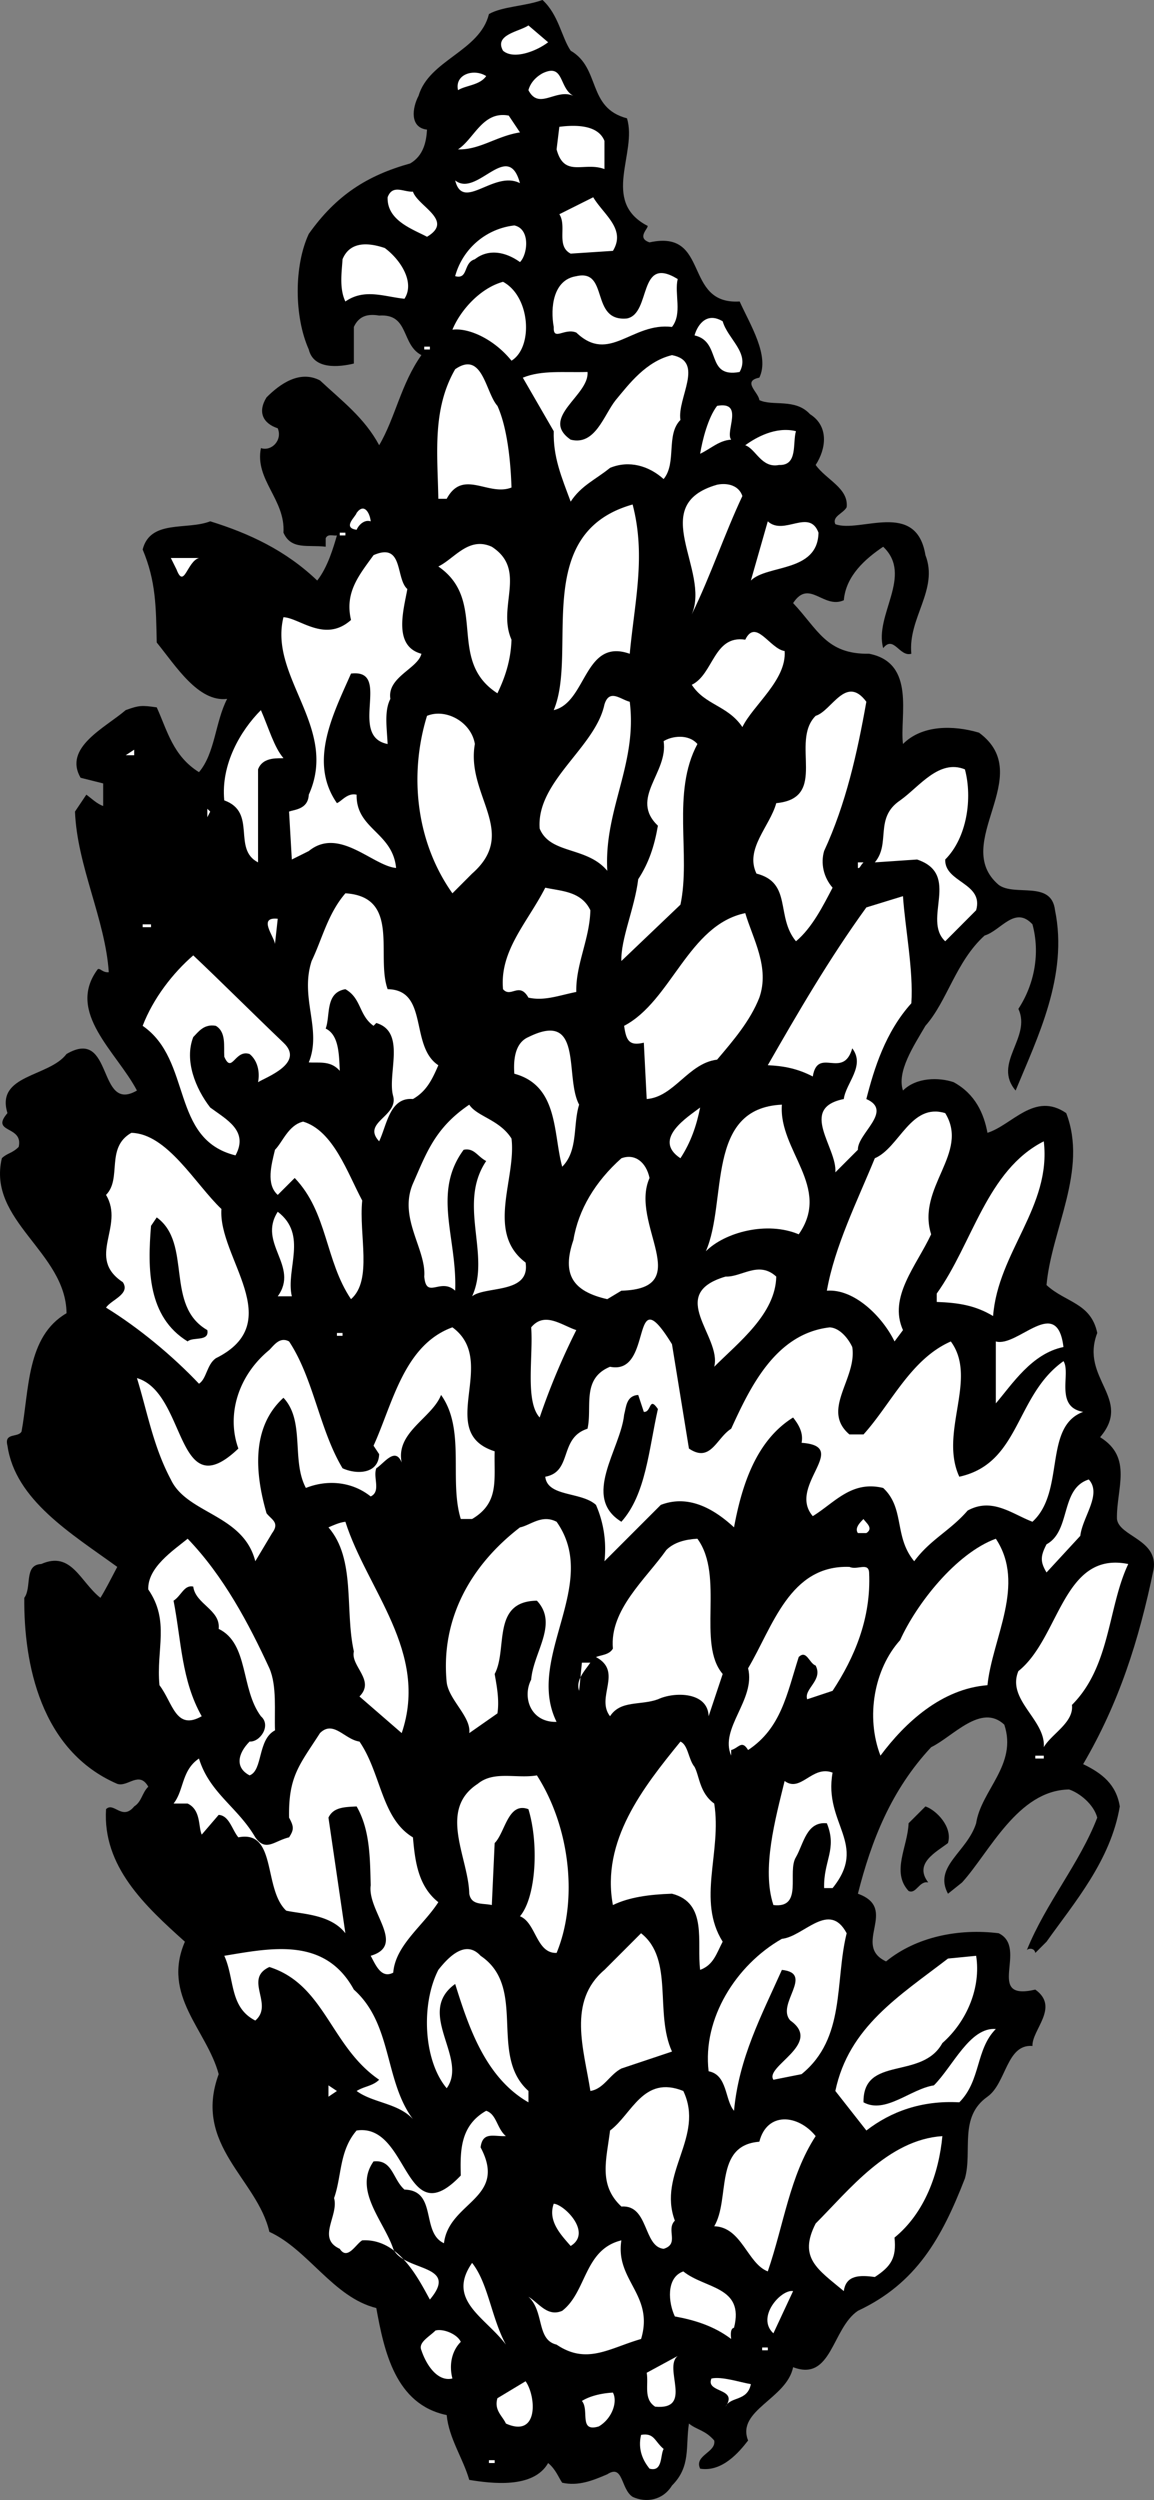
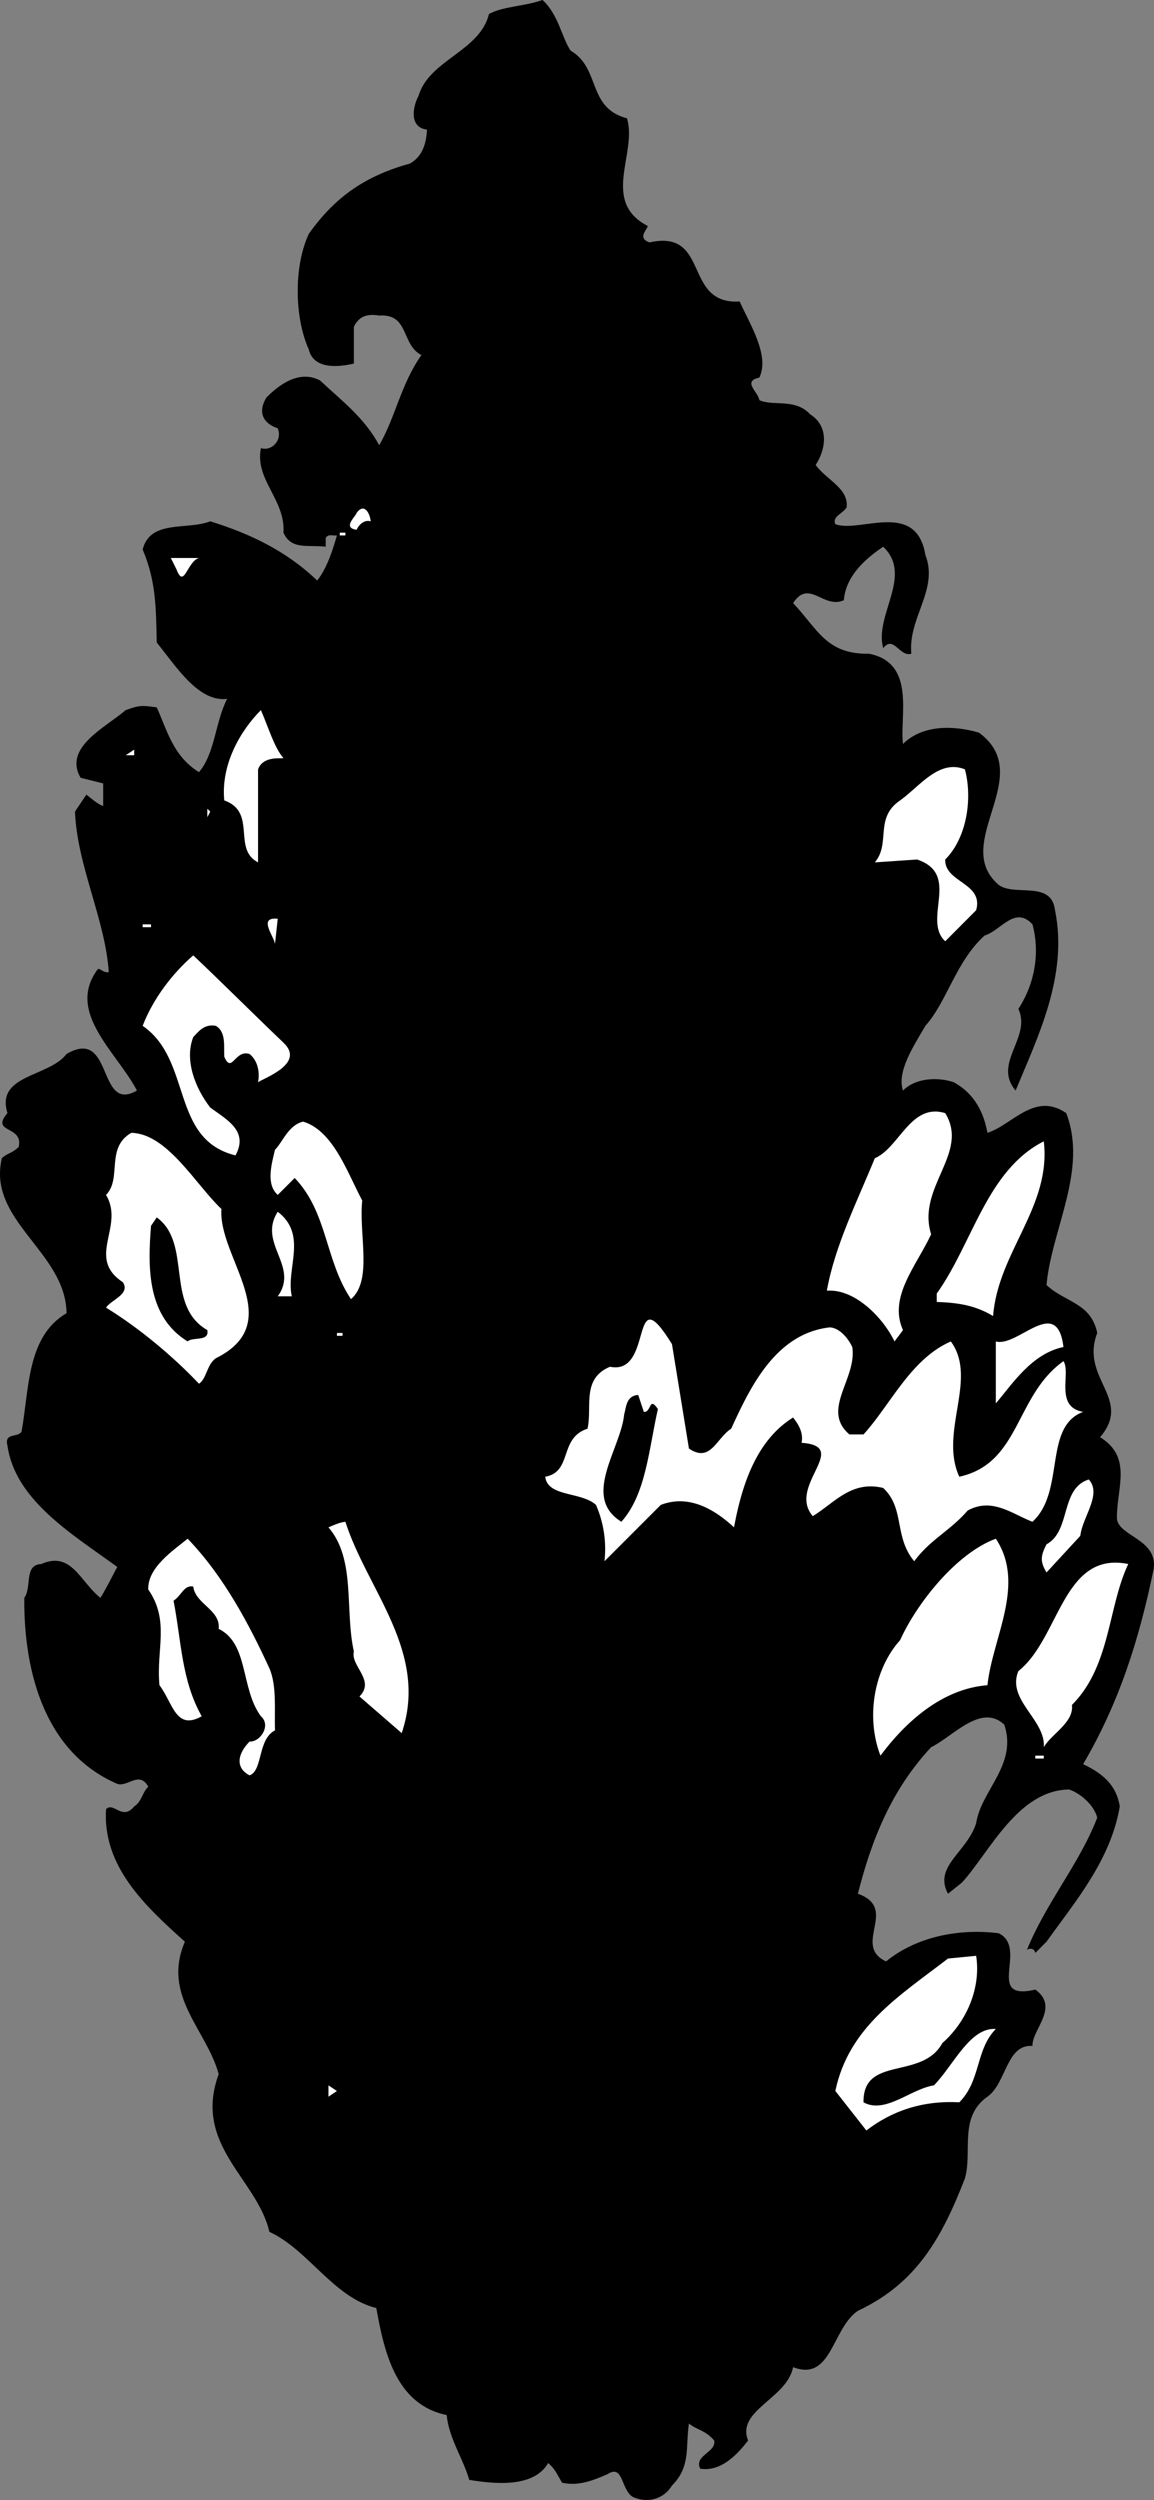
<svg xmlns="http://www.w3.org/2000/svg" width="40.98" height="88.713">
  <rect width="100%" height="100%" fill="#808080" stroke="none" />
  <path d="M38.465 62.602c.675.324 1.175.722 1.3 1.5-.324 1.925-1.625 3.425-2.601 4.8l-.399.399c-.027-.176-.226-.176-.3-.102.675-1.672 1.875-3.074 2.5-4.699-.125-.473-.625-.875-1-1-1.825.027-2.825 2.227-3.801 3.3l-.5.4c-.524-.973.676-1.473 1-2.5.176-1.173 1.476-2.075 1-3.5-.824-.774-1.824.425-2.598.8-1.426 1.527-2.125 3.324-2.601 5.2 1.476.527-.227 1.827 1 2.402 1.074-.875 2.574-1.176 4-1 1.074.523-.524 2.425 1.3 2 .875.625-.125 1.425-.101 2-.926-.075-.926 1.324-1.598 1.8-1.027.723-.527 1.922-.8 2.899-.825 2.125-1.727 3.726-3.801 4.699-.926.625-.926 2.527-2.301 2-.223 1.125-2.024 1.527-1.598 2.602-.328.425-.926 1.125-1.703 1-.223-.477.578-.575.5-1-.324-.375-.625-.375-.898-.602-.125.824.074 1.527-.602 2.2-.324.527-.922.624-1.398.402-.426-.278-.325-1.176-.899-.801-.527.226-1.027.426-1.601.3-.125-.175-.227-.476-.5-.699-.524.922-2.024.723-2.801.598-.223-.773-.723-1.473-.801-2.3-1.824-.376-2.223-2.274-2.5-3.798-1.523-.375-2.422-2.078-3.797-2.703-.426-1.875-2.726-3.074-1.8-5.597-.426-1.575-2.028-2.778-1.2-4.7-1.426-1.277-2.926-2.675-2.8-4.703.273-.273.574.426 1-.097.273-.176.273-.477.5-.7-.325-.578-.727.024-1.102-.101C1.44 62.125.84 59.027.863 56.699c.277-.375-.023-1.172.602-1.199 1.074-.473 1.375.625 2.101 1.2.172-.274.375-.673.598-1.098C2.539 54.426.539 53.227.265 51.3c-.125-.477.375-.274.5-.5.274-1.477.176-3.375 1.598-4.2-.023-2.175-2.824-3.277-2.297-5.5.172-.175.375-.175.598-.402.176-.773-1.024-.472-.399-1.199-.425-1.375 1.473-1.273 2.098-2.098 1.676-.976 1.078 2.125 2.5 1.297-.723-1.375-2.523-2.773-1.398-4.297.074-.078.175.125.398.098-.125-1.875-1.125-3.773-1.2-5.7l.403-.6c.172.124.375.327.598.402V27.8l-.801-.2c-.625-1.074.875-1.777 1.602-2.402.476-.172.574-.172 1.101-.097.375.824.574 1.722 1.5 2.3.574-.675.574-1.777 1-2.601-1.027.125-1.828-1.176-2.5-2-.027-1.274-.027-2.176-.5-3.301.274-1.074 1.574-.676 2.399-1 1.375.426 2.675 1.027 3.8 2.102.375-.477.575-1.176.7-1.602-.125.027-.325-.074-.399.102v.3c-.625-.078-1.226.125-1.5-.5.074-1.175-1.027-1.875-.8-3 .374.125.773-.277.597-.703-.523-.172-.723-.574-.398-1.097.476-.477 1.175-.977 1.898-.602.777.727 1.578 1.324 2.102 2.3.574-.976.773-2.175 1.5-3.198-.727-.375-.426-1.477-1.5-1.403-.426-.074-.727.028-.899.403v1.3c-.527.125-1.426.223-1.601-.5-.524-1.175-.524-2.976 0-4.101.976-1.375 2.074-2.074 3.601-2.5.473-.274.574-.774.598-1.2-.625-.074-.524-.777-.301-1.199.375-1.277 2.176-1.578 2.5-2.902.477-.273 1.277-.273 1.902-.5.575.527.676 1.324 1 1.8 1.075.626.575 2.024 2 2.4.375 1.226-.925 2.925.7 3.8.175.027-.426.426.101.602 2.172-.477 1.172 2.222 3.2 2.097.374.828 1.074 1.926.699 2.703-.625.125-.024.524 0 .797.476.227 1.273-.074 1.8.5.676.426.575 1.227.2 1.801.375.527 1.175.824 1.101 1.5-.125.227-.527.324-.402.602.875.324 2.875-.875 3.199 1.097.477 1.227-.625 2.227-.5 3.5-.422.125-.625-.672-1-.199-.324-1.176 1.078-2.574 0-3.598-.625.422-1.324 1.024-1.398 1.899-.727.324-1.227-.774-1.801.101.875.922 1.176 1.825 2.699 1.797 1.676.328 1.078 2.227 1.203 3.203.672-.675 1.774-.675 2.7-.402 2.074 1.527-1.028 3.926.699 5.402.574.422 1.875-.175 2 .899.476 2.324-.625 4.523-1.399 6.398-.828-.972.574-1.875.098-2.898.574-.875.777-1.977.5-3-.625-.676-1.125.226-1.7.398-1.023.926-1.324 2.328-2.101 3.203-.422.723-1.023 1.625-.797 2.297.473-.472 1.274-.472 1.797-.297.777.422 1.078 1.125 1.203 1.797.875-.273 1.672-1.472 2.797-.699.777 2.027-.523 4.125-.7 6.102.677.625 1.575.625 1.802 1.699-.625 1.625 1.273 2.324.101 3.699 1.172.727.574 1.824.598 2.902.074.625 1.476.723 1.3 1.797-.523 2.528-1.226 4.727-2.5 6.903" />
  <path fill="#fff" d="M38.066 60.5c.074.625-.726 1.027-1 1.5.074-.973-1.328-1.676-.902-2.7 1.476-1.175 1.574-4.273 3.902-3.8-.726 1.527-.625 3.625-2 5m-.902-4.7c-.223-.374-.223-.573 0-1 .875-.476.476-1.976 1.5-2.3.476.527-.223 1.324-.301 2l-1.2 1.3m-.499-1.8c-.723-.273-1.426-.875-2.301-.398-.625.722-1.324 1.023-1.898 1.8-.727-.875-.325-1.875-1.102-2.601-1.125-.274-1.723.523-2.5 1-.922-1.074 1.375-2.477-.398-2.602.074-.375-.125-.672-.301-.898-1.324.824-1.824 2.426-2.098 3.898-.726-.672-1.625-1.172-2.601-.797l-2 2a3.905 3.905 0 0 0-.301-2c-.524-.476-1.723-.277-1.801-1 .977-.175.477-1.375 1.5-1.703.176-.773-.223-1.773.8-2.199 1.575.324.677-3.273 2.2-.8l.602 3.702c.773.524.976-.375 1.5-.703.675-1.472 1.574-3.375 3.5-3.597.375.023.675.425.8.699.176 1.125-1.125 2.226-.101 3.101h.5c.976-1.078 1.676-2.675 3.101-3.3.973 1.324-.425 3.222.301 4.8 2.172-.476 1.973-2.875 3.7-4.101.273.426-.325 1.625.699 1.8-1.426.524-.625 2.825-1.801 3.899" />
  <path fill="#fff" d="M37.765 47.8c-1.125.227-1.824 1.325-2.402 2v-2.198c.777.222 2.176-1.676 2.402.199m-2.5-1.101c-.625-.376-1.226-.473-2-.5v-.298c1.274-1.777 1.774-4.375 3.801-5.402.274 2.324-1.625 3.926-1.8 6.2m1.499 15.6v.102h.301v-.101h-.3m-1.7-2.501c-1.625.126-2.926 1.325-3.8 2.5-.528-1.374-.227-3.073.699-4.1.574-1.274 1.976-3.075 3.398-3.598 1.078 1.625-.125 3.523-.297 5.199m-1 14.801c-1.328-.075-2.426.324-3.3 1l-1.102-1.403c.476-2.273 2.277-3.375 4-4.699l1-.098c.176 1.125-.324 2.325-1.2 3.098-.726 1.324-2.824.426-2.8 2.102.777.425 1.676-.477 2.5-.602.676-.676 1.277-2.074 2.199-2-.723.727-.523 1.824-1.297 2.602m-.5-41.2c-.828-.777.574-2.375-1-2.902l-1.5.102c.574-.676-.027-1.575.899-2.2.675-.476 1.375-1.476 2.3-1.101.274 1.023.075 2.426-.699 3.199-.027.824 1.375.824 1.098 1.8l-1.098 1.102m-.5 10.398c-.527 1.126-1.527 2.227-1 3.4l-.3.402c-.426-.875-1.426-1.875-2.403-1.801.277-1.574 1.078-3.176 1.703-4.7.875-.374 1.274-1.976 2.5-1.601.875 1.426-1.027 2.625-.5 4.3" />
-   <path d="M32.965 66.8c-.325-.073-.426.427-.7.302-.625-.676-.027-1.575 0-2.403l.598-.597c.375.125.977.722.8 1.3-.425.325-1.222.723-.698 1.399" />
-   <path fill="#fff" d="M31.765 79.402c.075.723-.125 1.024-.699 1.399-.527-.074-1.027-.074-1.101.5-.926-.774-1.625-1.176-1-2.399 1.175-1.175 2.574-2.976 4.5-3.101-.125 1.324-.625 2.726-1.7 3.601m-1-40.402c.973.426-.324 1.227-.3 1.8l-.801.802c.074-.875-1.324-2.278.3-2.602.075-.574.774-1.176.301-1.8-.324 1.124-1.226-.075-1.402 1-.523-.274-1.023-.376-1.598-.4 1.075-1.874 2.176-3.773 3.5-5.6l1.301-.4c.074 1.126.375 2.626.297 3.802-.922 1.023-1.324 2.324-1.598 3.398m0 15.402h-.3c-.125-.175.074-.375.199-.5.074.125.375.325.101.5M29.566 60l-.902.3c-.125-.374.574-.675.3-1.198-.226-.075-.324-.575-.601-.301-.422 1.324-.625 2.523-1.797 3.3-.226-.374-.328-.074-.601 0v.2c-.426-.977.875-1.977.601-3.102.875-1.472 1.473-3.672 3.598-3.597.277.125.676-.176.699.199.078 1.625-.523 3.023-1.297 4.199m-.301-29.8c-.125.425-.027.925.301 1.3-.328.625-.726 1.426-1.3 1.902-.727-.875-.126-2.078-1.403-2.402-.422-.875.477-1.676.703-2.5 1.875-.176.473-2.176 1.399-3.098.574-.175 1.074-1.476 1.8-.5-.324 1.825-.726 3.625-1.5 5.297m1.2.601v-.198h.199c-.125.125-.125.222-.2.199M29.566 67h-.3c-.028-.973.472-1.375.097-2.3-.723-.075-.824.726-1.098 1.202-.324.524.274 1.825-.8 1.7-.426-1.278.074-3.075.398-4.403.578.426.977-.574 1.703-.297-.328 1.825 1.274 2.524 0 4.098m-1.101 6.602-1 .199c-.325-.477 1.773-1.274.601-2.102-.527-.574.875-1.672-.3-1.797-.727 1.625-1.528 3.125-1.7 5-.328-.375-.226-1.277-.902-1.402-.223-1.875.976-3.773 2.601-4.7.774-.073 1.676-1.374 2.301-.198-.426 1.722-.027 3.722-1.601 5m-1.801-53 .601-2.102c.575.527 1.473-.473 1.801.402-.027 1.422-1.828 1.125-2.402 1.7m.601 60c-.726-.278-.925-1.575-1.902-1.602.578-.973-.023-2.875 1.602-3 .273-1.074 1.375-.973 2-.2-.926 1.427-1.125 3.126-1.7 4.802M28.363 43.8c-1.125-.476-2.625-.073-3.297.602.774-1.777-.027-5.078 2.7-5.203-.126 1.625 1.773 2.926.597 4.602M27.664 16.5c-.625.125-.824-.574-1.2-.7.376-.273 1.075-.675 1.801-.5-.125.427.075 1.227-.601 1.2m-.199 66.3c-.625-.573.273-1.573.699-1.5l-.7 1.5m-1.101-57c-.523-.773-1.324-.773-1.797-1.5.774-.374.774-1.773 1.899-1.6.375-.774.875.327 1.398.402.078 1.023-1.125 1.925-1.5 2.699m-1 22.699c.277-1.074-1.723-2.574.402-3.2.575.024 1.176-.573 1.801 0-.027 1.325-1.328 2.325-2.203 3.2m.102-10.898c-1.024.125-1.524 1.324-2.5 1.398l-.102-2c-.523.125-.625-.074-.7-.598 1.677-.875 2.278-3.578 4.302-4 .273.922.875 1.922.5 3-.325.825-.926 1.524-1.5 2.2M27.066 83.3v.102h.2v-.101h-.2m-1.301 2.101c.473-.675-.726-.476-.5-1 .375-.078.973.125 1.399.2-.125.625-.723.425-.899.8m.5-72.202c-1.226.226-.625-1.075-1.601-1.298.074-.277.375-.875 1-.5.176.625.976 1.125.601 1.797M24.566 21.8c.672-1.573-1.625-3.874.899-4.6.375-.075.773.027.898.402-.625 1.324-1.125 2.824-1.797 4.199m.297-5.699c.078-.477.277-1.278.602-1.7.976-.175.273.922.5 1.2-.426.023-.727.324-1.102.5M25.965 83c-.625-.473-1.325-.676-2-.8-.227-.473-.325-1.376.3-1.598.774.625 2.176.523 1.801 2-.125.023-.125.222-.101.398m-.801-22.098c-.024-.875-1.223-.875-1.801-.601-.625.226-1.324.023-1.7.601-.523-.675.477-1.578-.5-2.101.177-.074.477-.074.602-.301-.125-1.375 1.176-2.473 1.899-3.5.277-.273.676-.375 1.101-.398.973 1.324-.027 3.722.899 4.8l-.5 1.5m-.301 9c-.125-.976.277-2.375-1-2.703-.824.028-1.523.125-2.098.403-.425-2.278 1.075-4.176 2.399-5.801.277.125.277.625.5.898.176.328.176.926.699 1.301.277 1.727-.625 3.426.3 4.902-.222.422-.323.825-.8 1m-.699-28.8c-1.024-.676.277-1.477.699-1.801-.125.625-.324 1.226-.7 1.8m.001-8.999-2.098 2c-.027-.778.473-1.875.598-2.903.375-.574.574-1.172.699-1.898-1.023-.977.375-1.875.203-3 .274-.176.875-.274 1.2.101-.926 1.723-.227 3.922-.602 5.7M23.566 79.8c-.726-.073-.527-1.573-1.5-1.5-.828-.773-.527-1.675-.402-2.698.777-.575 1.176-1.977 2.601-1.403.774 1.625-.925 2.926-.3 4.602-.325.324.175.824-.399 1m0-62.801c-.527-.473-1.226-.676-1.902-.398-.524.425-1.024.625-1.399 1.199-.324-.875-.625-1.574-.601-2.5l-1.098-1.899c.672-.277 1.473-.175 2.297-.203.078.828-1.723 1.625-.598 2.403.875.222 1.176-.875 1.598-1.403.477-.574 1.078-1.375 2-1.597 1.176.222.176 1.523.3 2.3-.523.524-.124 1.524-.597 2.098m.297-5.398c-1.422-.176-2.223 1.324-3.398.199-.426-.176-.825.324-.801-.2-.125-.675-.024-1.675.8-1.8 1.176-.274.477 1.625 1.801 1.5.875-.176.375-2.274 1.801-1.399-.125.524.172 1.223-.203 1.7m-.598 73.8c-.425-.277-.226-.777-.3-1.203l1.101-.597c-.527.425.574 1.925-.8 1.8m-1.2-12c-.426.223-.625.723-1.101.797-.227-1.472-.825-3.172.5-4.297l1.3-1.3c1.176.925.473 2.824 1.098 4.199l-1.797.601m1 14.2c-.226-.278-.426-.676-.3-1.2.472-.078.472.223.8.5-.125.223-.027.825-.5.7m-1.5-41.5c-1.226-.278-1.625-.875-1.203-2.102.176-1.074.777-2.074 1.703-2.898.473-.176.875.125 1 .699-.726 1.625 1.672 3.926-1 4l-.5.3" />
  <path d="M22.066 54c-1.426-.875-.027-2.574.098-3.8.074-.274.074-.673.5-.7l.199.602c.277.023.176-.575.5-.102-.324 1.426-.422 3.027-1.297 4" />
-   <path fill="#fff" d="M22.363 23.2c-1.625-.575-1.523 1.726-2.7 2 .876-2.075-.823-6.274 2.802-7.298.476 1.825.074 3.422-.102 5.297M22.765 83c-1.125.324-1.925.926-3 .2-.726-.173-.425-1.173-1-1.7.375.227.676.727 1.2.5.875-.676.773-2.176 2.101-2.5-.226 1.426 1.172 1.926.7 3.5m-1.2-52.098c-.726-.875-2.027-.578-2.402-1.5-.125-1.675 1.976-2.875 2.3-4.402.176-.574.575-.176.899-.098.277 2.223-.922 3.825-.797 6M20.265 9c-.527-.273-.125-.973-.402-1.398L21.066 7c.375.625 1.172 1.125.7 1.902l-1.5.098m.999 77.102c-.726.222-.324-.575-.601-.903.277-.172.676-.273 1.101-.297.176.325-.027.922-.5 1.2M21.465 6c-.727-.273-1.426.324-1.7-.7l.098-.8c.578-.074 1.375-.074 1.602.5v1m-1 29.2c-.625.124-1.125.327-1.7.202-.324-.578-.625.024-.902-.3-.125-1.375.875-2.375 1.5-3.602.578.125 1.277.125 1.602.8-.024 1.024-.524 1.927-.5 2.9m.101 24.8.098-1h.3c-.226.324-.523.625-.398 1m-.601-18.598c-.325-1.175-.125-2.875-1.7-3.3-.027-.375-.027-1.075.5-1.301 1.973-.977 1.274 1.426 1.801 2.398-.226.727-.027 1.625-.601 2.203m.3 38.298c-.324-.376-.824-.876-.601-1.5.375.027 1.375 1.027.601 1.5m-1.101-29.4c-.524-.573-.223-2.175-.301-3.198.477-.575 1.078-.075 1.602.097a24.353 24.353 0 0 0-1.301 3.102M18.765 3.2c.075-.274.274-.473.5-.598.774-.375.575.523 1.098.8-.625-.277-1.223.524-1.598-.203m1 66.101c-.726.024-.726-1.073-1.3-1.3.574-.676.675-2.574.3-3.8-.726-.274-.824.827-1.199 1.202l-.101 2.2c-.325-.075-.727.023-.801-.403-.024-1.273-1.125-2.972.3-3.898.575-.477 1.376-.176 2.102-.301 1.172 1.824 1.473 4.426.7 6.3m-.001-8.198c-.925.023-1.226-.875-.902-1.5.078-.977.977-1.977.203-2.801-1.625.023-1.027 1.726-1.5 2.601.074.422.172.922.098 1.399l-1 .699c.074-.574-.723-1.176-.801-1.8-.223-2.274.875-4.173 2.602-5.5.375-.075.773-.473 1.3-.2 1.575 2.227-1.125 4.824 0 7.102M17.863 1.8c-.324-.573.578-.675.902-.898l.7.598c-.426.324-1.227.625-1.602.3m.102 84.2c-.125-.273-.426-.473-.301-.898l1-.602c.375.527.476 2.027-.7 1.5m.801-11.398c-1.527-.875-2.125-2.676-2.601-4.2-1.426 1.024.476 2.625-.301 3.7-.824-.977-.922-2.977-.297-4.2.375-.476.973-1.078 1.5-.5 1.672 1.125.274 3.524 1.7 4.797v.403M18.465 9.3c-.524-.374-1.125-.476-1.602-.1-.422.124-.223.726-.7.6A2.463 2.463 0 0 1 18.266 8c.575.125.473 1.027.2 1.3m-.302 3.5c-.625-.773-1.524-1.175-2.098-1.1.274-.673.973-1.473 1.797-1.7.977.527 1.078 2.324.3 2.8M16.765 46c.676-1.473-.527-3.273.5-4.8-.324-.173-.425-.473-.8-.4-1.125 1.524-.227 3.126-.301 5-.524-.476-1.024.325-1.098-.5.074-.976-.926-2.073-.402-3.3.476-1.074.777-1.973 2-2.8.277.425 1.074.527 1.5 1.202.176 1.422-.926 3.325.5 4.399.176 1.125-1.426.824-1.899 1.199m-.5-40.7c.575-.374.875-1.374 1.801-1.198l.399.597c-.825.125-1.426.625-2.2.602m2.2 1.199c-.926-.473-2.024 1.027-2.301-.098.777.625 1.875-1.476 2.3.098m-.3 10.8c-.824.325-1.723-.675-2.301.4h-.297c-.027-1.575-.226-3.173.598-4.598.976-.676 1.074.824 1.5 1.3.375.825.476 2.125.5 2.899m-.5 7.301c-1.824-1.176-.324-3.278-2.098-4.5.574-.278 1.074-1.075 1.899-.7 1.273.825.175 2.125.699 3.297-.024.727-.223 1.328-.5 1.903m.301 51.198c-.426.024-.825-.175-.899.4.973 1.827-1.125 1.925-1.3 3.402-.825-.375-.227-1.875-1.403-1.903-.422-.375-.422-1.074-1.098-1-.726 1.028.375 2.125.7 3.102.375.824 2.375.523 1.3 1.8-.425-.777-1.125-2.175-2.402-2.101-.223.125-.523.727-.797.3-.828-.374-.027-1.175-.203-1.8.277-.773.176-1.676.8-2.398 1.876-.278 1.677 3.722 3.7 1.597-.023-.875-.023-1.773.902-2.297.375.125.375.625.7.899m0 7.399c-.727-.973-2.125-1.575-1.2-2.9.575.727.676 1.927 1.2 2.9m-1.899-51.5c-1.328-1.876-1.527-4.274-.902-6.298.676-.277 1.574.223 1.699 1-.324 1.825 1.578 3.125-.098 4.598l-.699.7m.699 22.202h-.402c-.422-1.375.176-3.175-.7-4.402-.323.824-1.624 1.324-1.398 2.402-.226-.578-.625.024-.902.2-.125.324.176.824-.2 1-.722-.575-1.624-.575-2.3-.301-.523-.977-.023-2.375-.797-3.2-1.125 1.024-1.027 2.626-.601 4.098.175.227.476.328.199.703l-.598 1c-.426-1.675-2.426-1.675-3-2.902-.625-1.176-.828-2.375-1.203-3.598 1.777.524 1.375 4.625 3.602 2.5-.426-1.175-.024-2.578 1.101-3.5.172-.175.375-.476.7-.3.874 1.324 1.074 3.125 1.898 4.5.476.222 1.277.222 1.3-.5l-.199-.301c.676-1.477 1.075-3.574 2.801-4.2 1.672 1.223-.625 3.723 1.5 4.399-.027 1.027.172 1.824-.8 2.402m.8 33.398v.102h-.203v-.101h.203M16.265 3.2c-.125-.575.575-.774 1-.5-.226.327-.726.327-1 .5m-.199 81.202c-.527.125-.926-.476-1.101-1-.125-.277.273-.476.5-.703.273-.074.773.125.898.403-.324.324-.422.824-.297 1.3m-.902-76c-.524-.277-1.426-.578-1.399-1.402.176-.473.575-.176.899-.2.176.524 1.476 1.024.5 1.602M14.664 39c-.824-.074-.926.926-1.2 1.5-.624-.676.676-.875.5-1.598-.226-.777.477-2.277-.601-2.601l-.098.101c-.527-.375-.425-.976-1-1.3-.726.125-.527.925-.699 1.398.473.227.473.926.5 1.5-.328-.375-.726-.273-1.101-.3.476-1.173-.325-2.274.101-3.598.375-.778.574-1.676 1.2-2.403 1.972.125 1.074 2.227 1.5 3.403 1.472.023.773 2.023 1.8 2.699-.226.523-.426.926-.902 1.199m-.699 31c-.426.227-.625-.273-.801-.598 1.277-.375-.125-1.578 0-2.5-.024-.976-.024-1.976-.5-2.8-.426.023-.824.023-1 .398l.601 4.102c-.527-.676-1.527-.676-2.101-.801-.824-.774-.324-2.875-1.7-2.602-.226-.273-.324-.773-.699-.797l-.601.7c-.125-.278-.024-.875-.5-1.102h-.5c.375-.473.277-1.176.902-1.598.375 1.223 1.375 1.723 2 2.797.375.528.672.125 1.2 0 .175-.273.175-.375 0-.699-.028-1.473.374-1.875 1.097-3 .477-.473.875.227 1.402.3.774 1.126.774 2.727 1.899 3.4.074.827.176 1.726.902 2.3-.527.824-1.527 1.527-1.601 2.5m1.101-57.7v.102h.2v-.101h-.2M13.863 24.8c-.223.427-.125 1.024-.098 1.602-1.425-.277.176-2.675-1.3-2.5-.625 1.422-1.524 3.125-.5 4.598.175-.074.375-.375.699-.3-.024 1.226 1.277 1.327 1.402 2.6-.828-.073-2.027-1.476-3.101-.6l-.602.3-.098-1.7c.176-.073.676-.073.7-.6 1.074-2.376-1.426-4.173-.899-6.298.574.024 1.473.922 2.399.098-.227-.973.273-1.574.8-2.3 1.075-.473.774.827 1.2 1.202-.125.723-.524 2.024.5 2.297-.125.528-1.227.828-1.102 1.602M12.664 74.2c.277-.173.574-.173.8-.4-1.726-1.175-1.925-3.374-3.898-4-.926.427.172 1.325-.5 1.9-.926-.473-.726-1.473-1.101-2.298 1.675-.277 3.574-.675 4.601 1.2 1.375 1.222 1.074 3.222 2.098 4.597-.524-.574-1.426-.574-2-1m1.699-63.597c-.723-.075-1.422-.375-2.098.097-.226-.472-.125-1.074-.101-1.5.277-.672.976-.574 1.5-.398.574.426 1.074 1.226.699 1.8" />
  <path fill="#fff" d="m14.265 61.5-1.5-1.3c.575-.575-.324-1.075-.199-1.598-.328-1.477.074-3.278-.902-4.403.176-.074.375-.172.601-.199.774 2.426 2.973 4.625 2 7.5m-1.101-43c-.223-.074-.426.125-.5.3-.524-.073-.024-.476 0-.6.277-.376.476.027.5.3m-.699 27.602c-.926-1.375-.825-3.075-2-4.301l-.602.601c-.422-.375-.223-1.078-.098-1.601.274-.274.473-.875 1-1 1.075.324 1.575 1.824 2.098 2.8-.125 1.223.375 2.825-.398 3.5m-.399-27.199V19h.2v-.098h-.2M11.965 47.3v.102h.199v-.101h-.2M11.664 74l.3.2-.3.202zM9.863 46c.777-1.074-.723-1.875 0-3 1.078.824.277 2.027.5 3h-.5m-.699-7.598c.074-.375-.024-.777-.301-1-.523-.175-.625.723-.898.098-.024-.375.074-.875-.301-1.098-.426-.078-.625.223-.801.399-.324.824.078 1.824.602 2.5.574.426 1.375.824.898 1.699-2.324-.574-1.523-3.375-3.297-4.598.375-.976 1.074-1.875 1.797-2.5.977.922 2.078 2.024 3.203 3.098.774.727-.625 1.227-.902 1.402m0-11.102v3.302c-.926-.477-.024-1.778-1.2-2.2-.124-1.277.575-2.476 1.301-3.203.274.625.473 1.328.801 1.703-.125.024-.726-.078-.902.399m.601 6.199c-.027-.273-.625-.973.098-.898l-.098.898M8.863 63c-.523-.273-.422-.773 0-1.2.375.024.777-.573.402-.898-.726-.976-.425-2.578-1.5-3.101.075-.676-.824-.875-.902-1.5-.324-.074-.422.324-.7.5.278 1.426.278 2.824 1 4.101-.925.524-1.023-.476-1.5-1.101-.124-1.274.376-2.274-.398-3.399-.027-.777.875-1.375 1.399-1.8 1.277 1.324 2.176 3.023 2.902 4.597.274.625.172 1.528.2 2.203-.626.325-.426 1.422-.903 1.598M7.066 49.102c-.926-.977-2.125-1.977-3.3-2.7.175-.277.874-.476.597-.902-1.324-.875.078-1.973-.598-3.098.575-.578-.027-1.675.899-2.203 1.277.028 2.277 1.828 3.199 2.703-.125 1.723 2.375 4.024-.2 5.297-.323.227-.323.727-.597.903M7.363 28.7l.102.1-.102.2Zm0 0" />
  <path d="M6.664 47.602c-1.426-.875-1.426-2.575-1.301-4.102l.203-.3c1.274.925.274 3.124 1.797 4 .078.425-.523.226-.7.402" />
  <path fill="#fff" d="m6.265 20.2-.199-.4h1c-.426.126-.527 1.126-.8.4m-1.2 12.6v.102h.297v-.101h-.297M4.465 26.8l.3-.198v.199zm0 0" />
</svg>